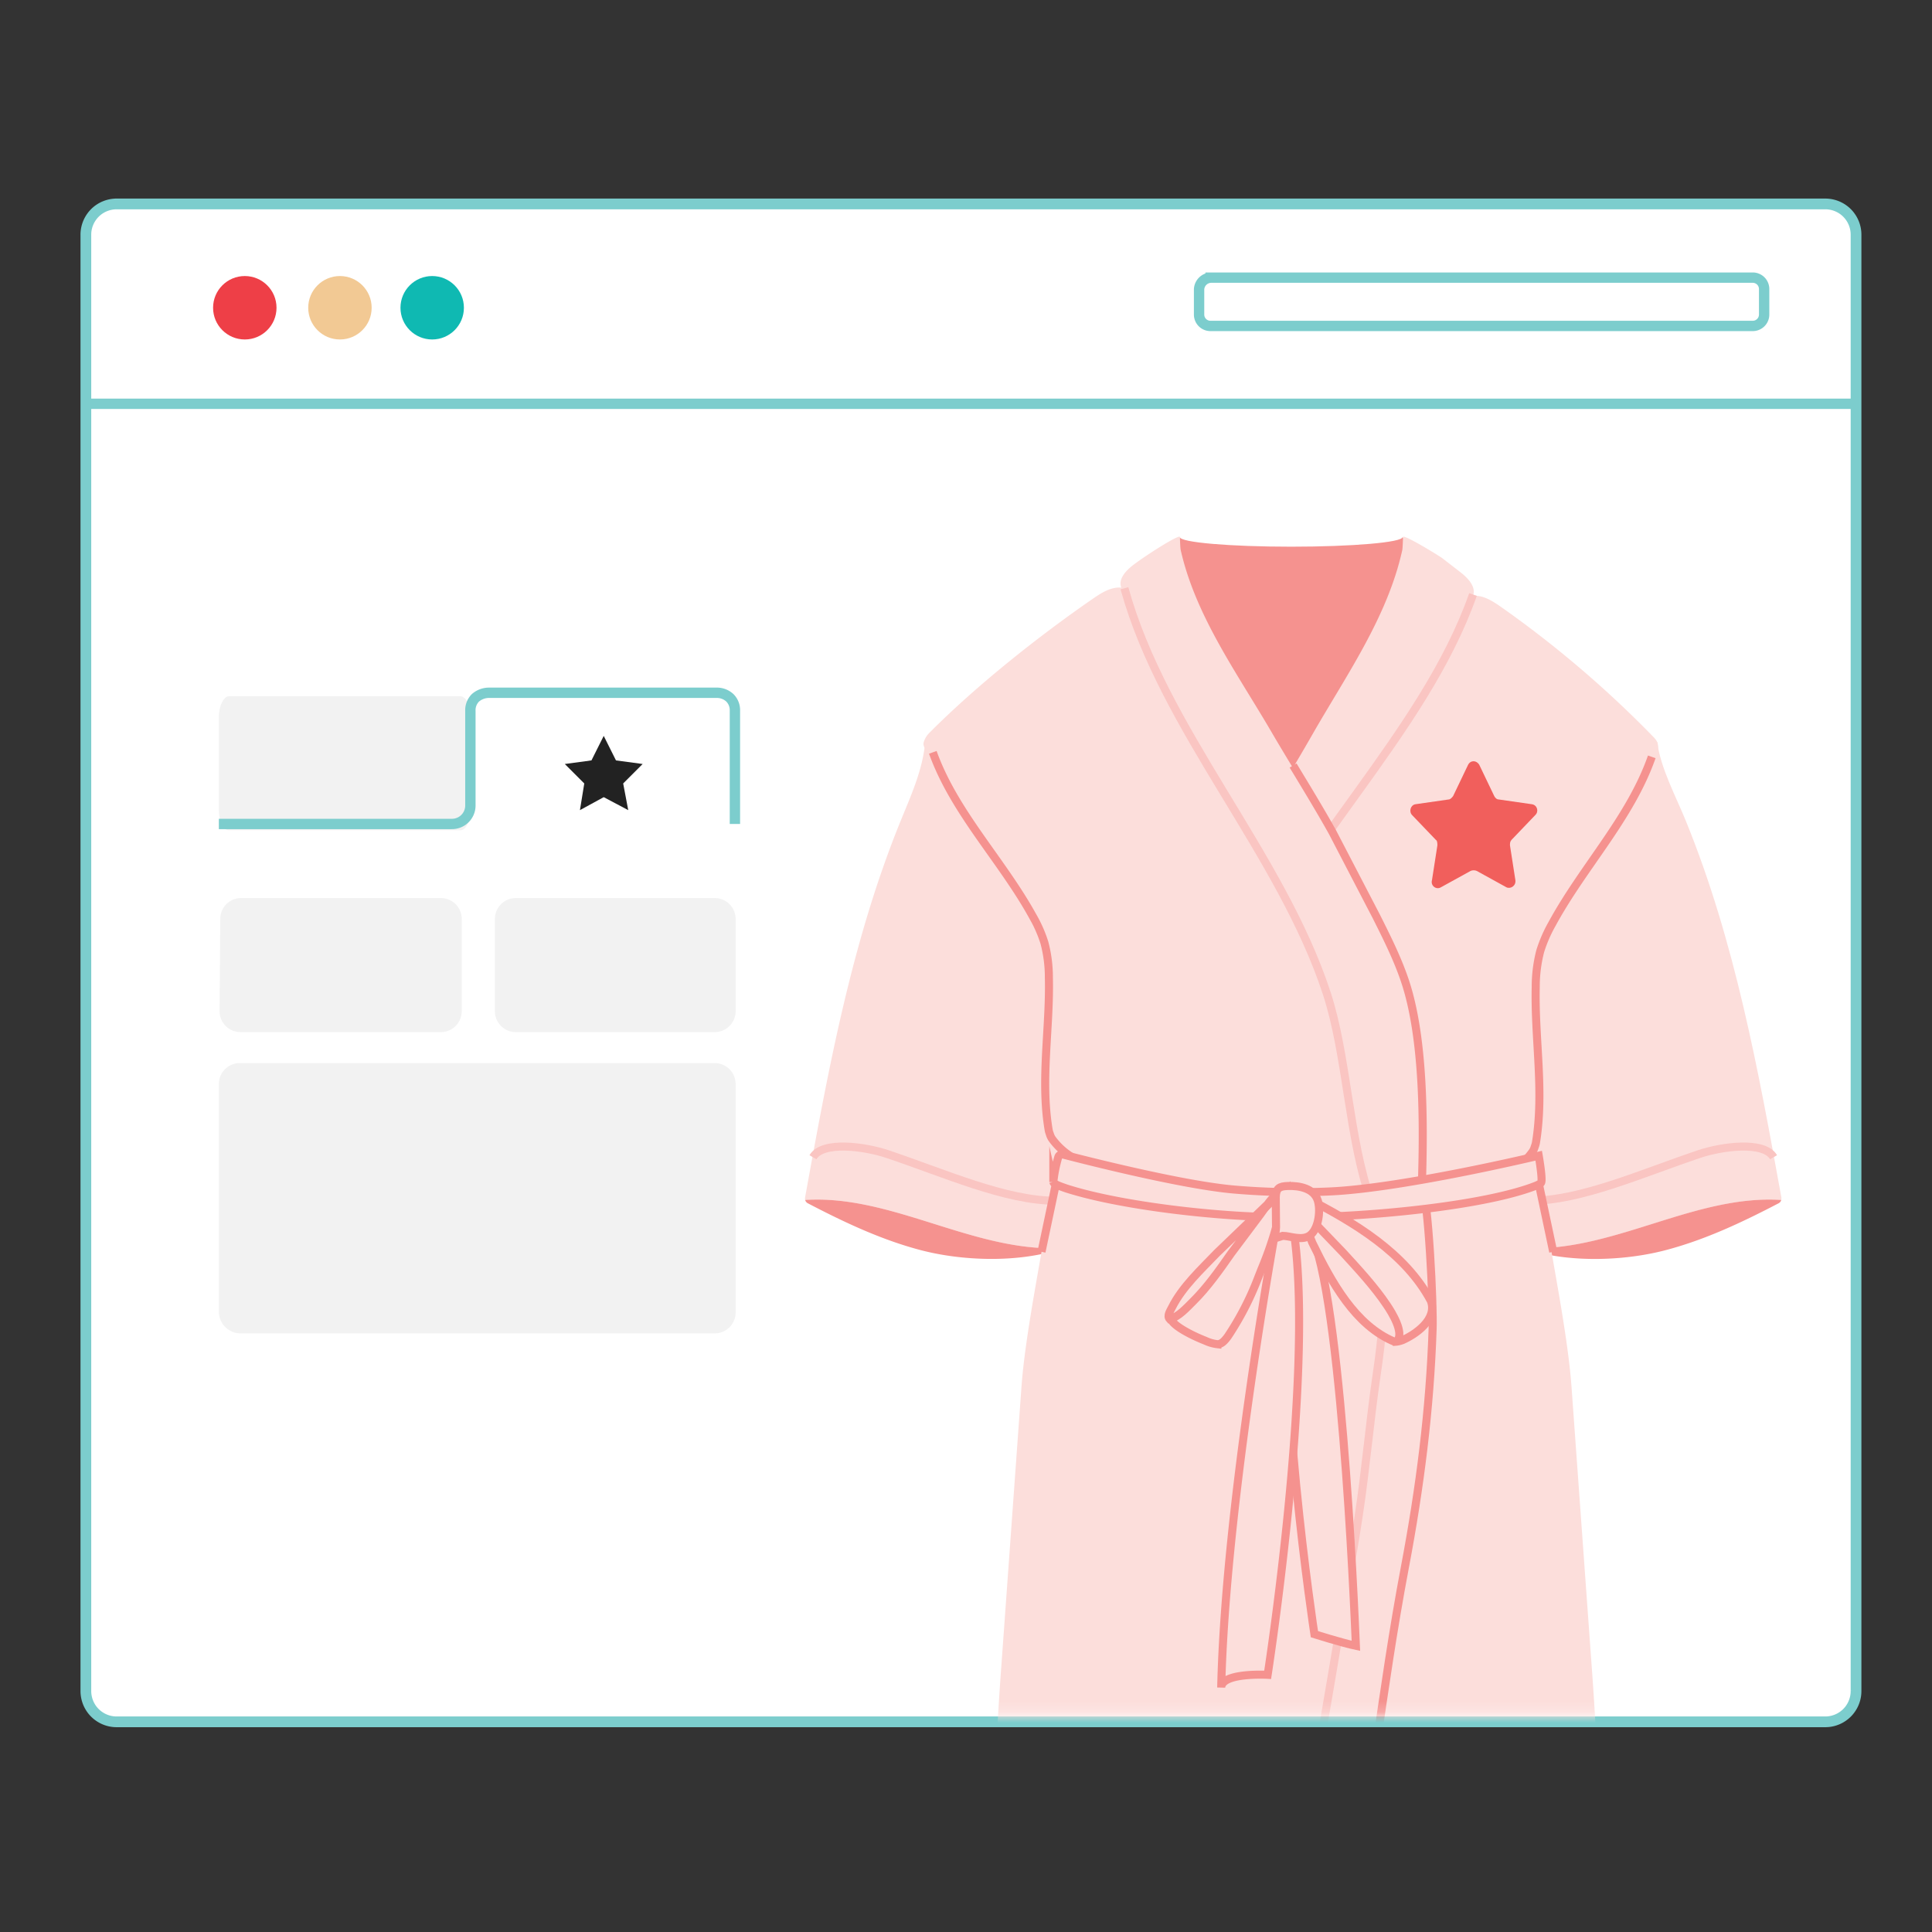
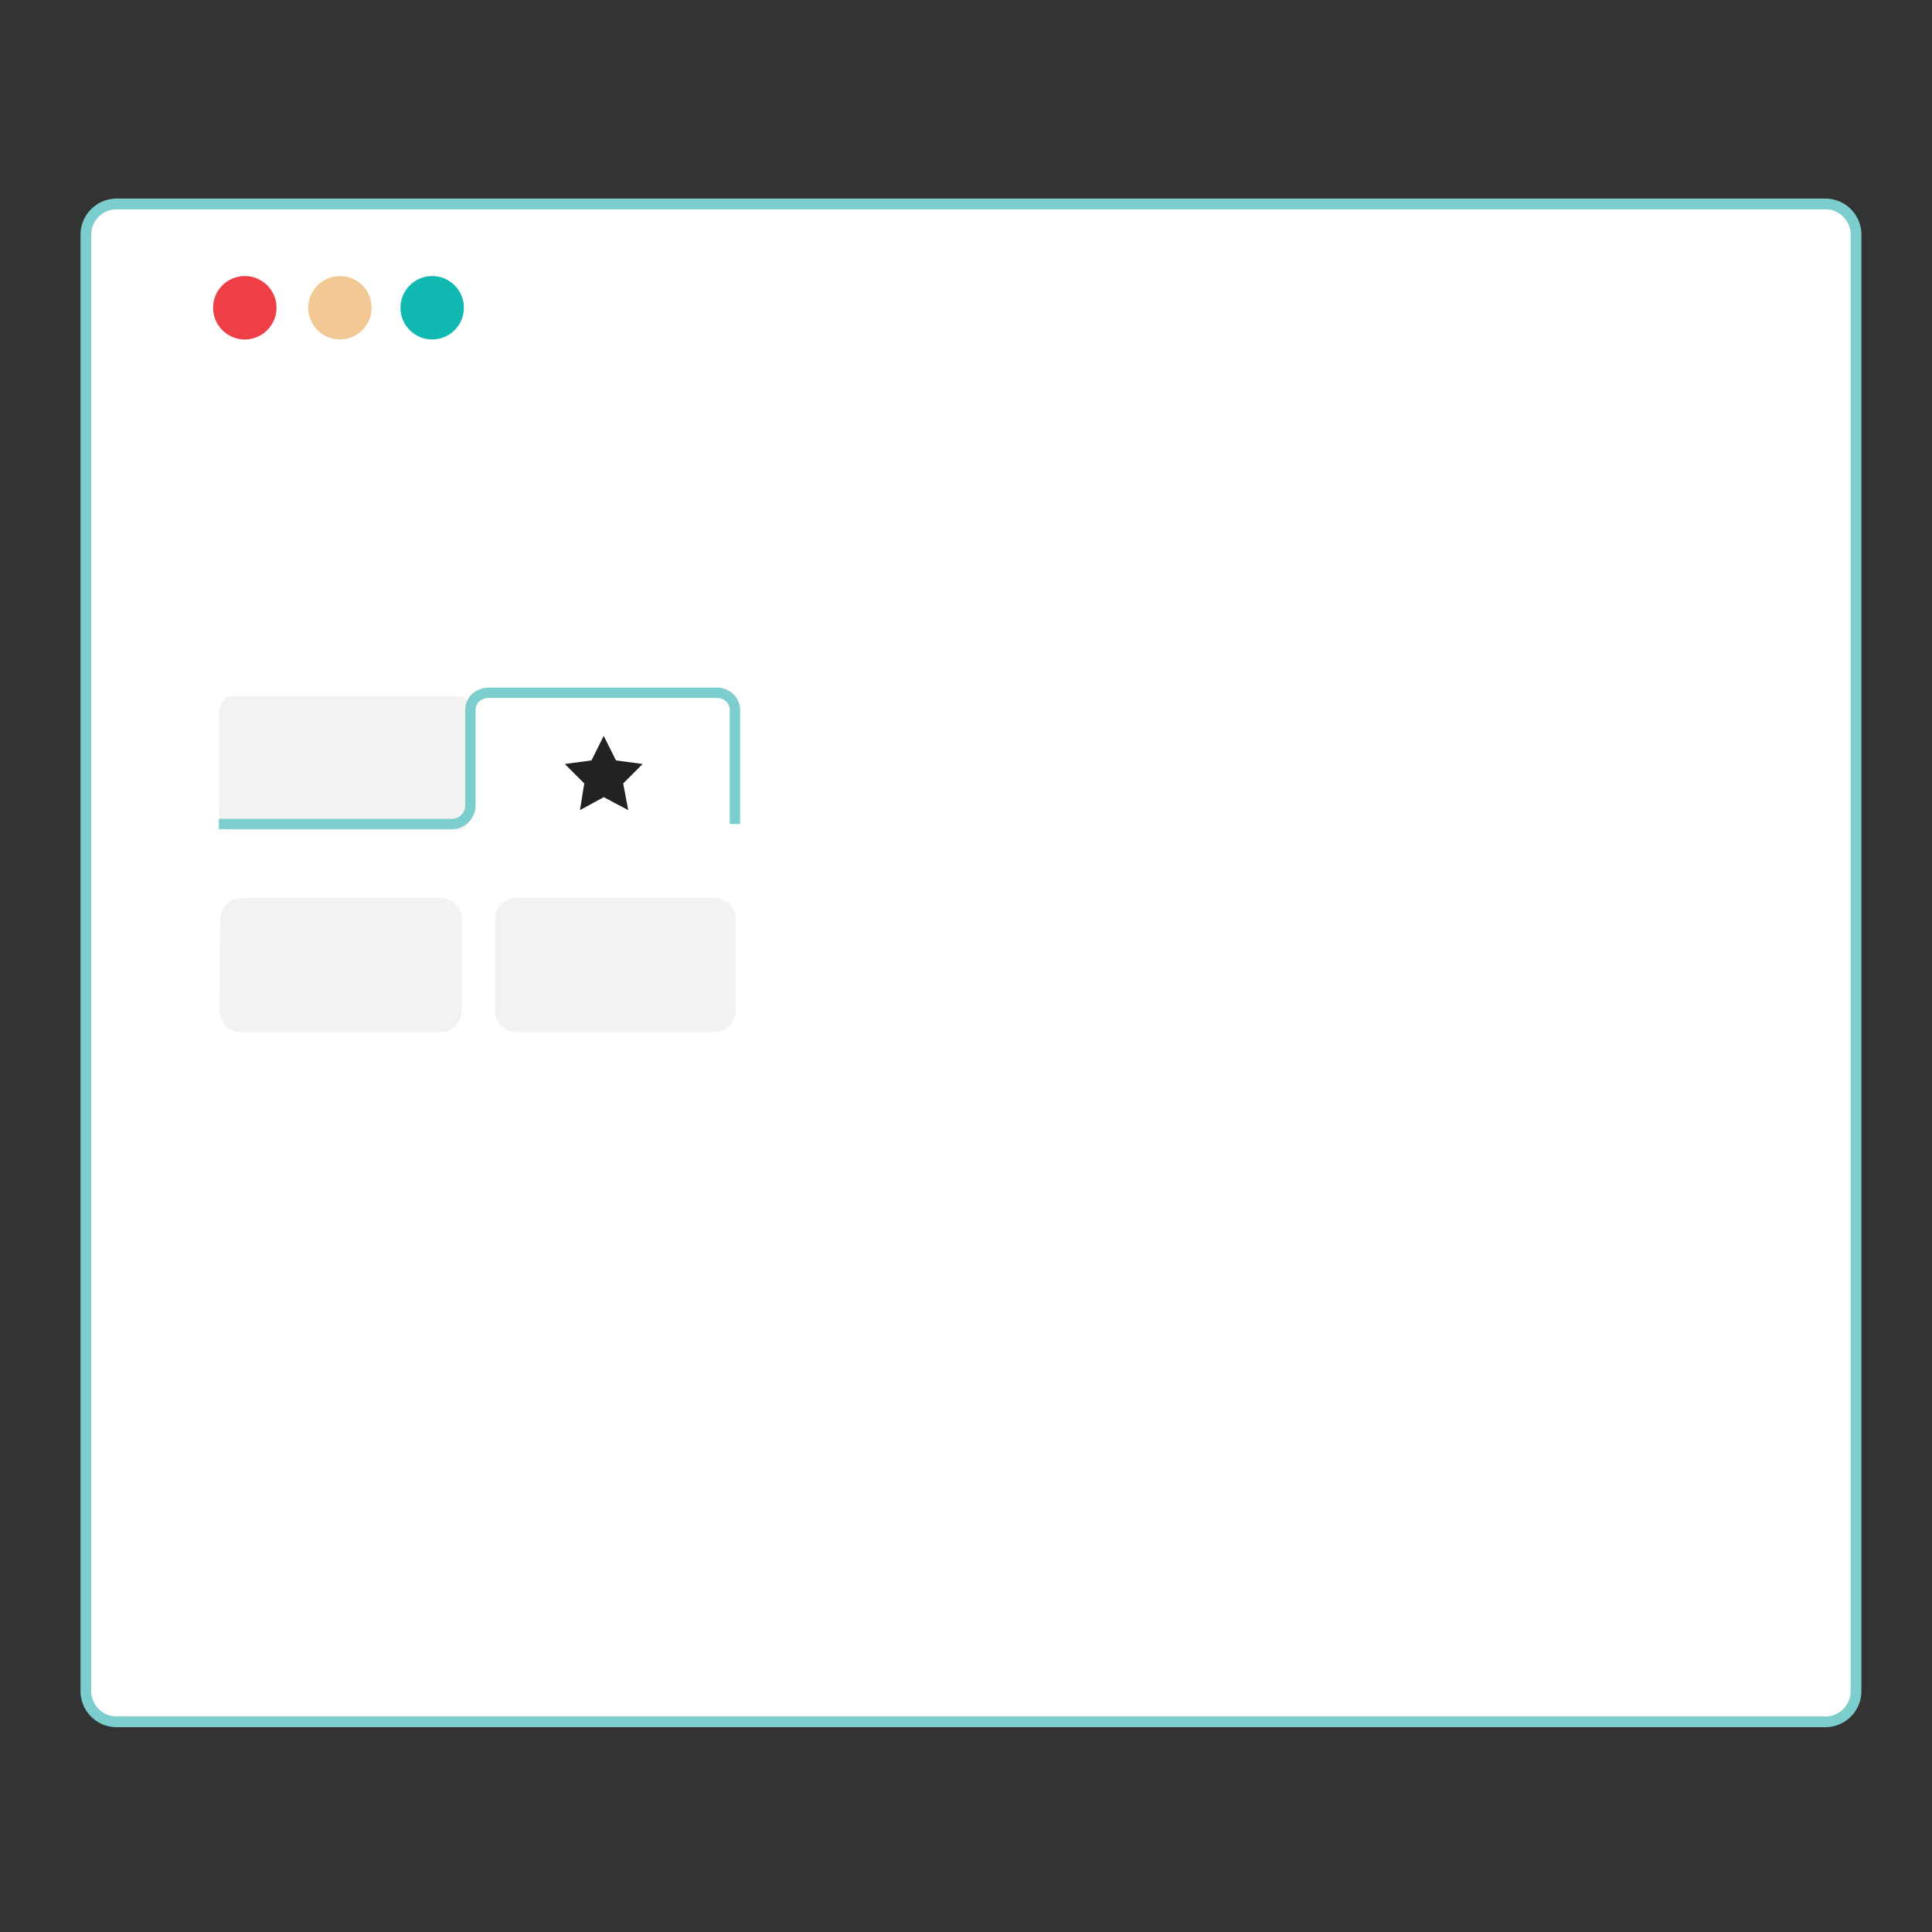
<svg xmlns="http://www.w3.org/2000/svg" xmlns:xlink="http://www.w3.org/1999/xlink" width="180" height="180" fill="none">
  <rect width="100%" height="100%" fill="#333333" stroke="none" />
  <style>.B{stroke-miterlimit:10}.C{stroke-width:.75}.D{fill:#fcdedb}.E{stroke:#f5928f}.F{stroke:#fac5c2}.G{fill:#f5928f}.H{stroke:#7ccdcd}.I{stroke-width:.964}</style>
  <path d="M10.888 19h159.147a2.87 2.87 0 0 1 1.109.214 2.86 2.86 0 0 1 1.565 1.565c.144.352.217.728.214 1.108v135.644a2.87 2.87 0 0 1-.84 2.049 2.87 2.87 0 0 1-2.048.839H10.888c-.38.003-.757-.07-1.108-.214s-.671-.357-.94-.625-.481-.589-.625-.94A2.87 2.87 0 0 1 8 157.532V21.888c-.003-.38.07-.757.214-1.108s.357-.671.625-.94.588-.481.94-.625.728-.217 1.108-.214z" fill="#fff" class="B H" />
  <use xlink:href="#C" fill="#ee3f47" />
  <use xlink:href="#C" x="17.459" fill="#0fb9b2" />
  <use xlink:href="#C" x="8.864" fill="#f2c994" />
-   <path d="M112.789 25.867h50.498a1.06 1.06 0 0 1 .763.311c.101.1.18.219.233.351s.08.272.078.413v2.35a1.06 1.06 0 0 1-.078.413c-.053.131-.132.25-.233.351a1.06 1.06 0 0 1-.763.311h-50.498a1.06 1.06 0 0 1-.764-.311 1.05 1.05 0 0 1-.232-.351c-.053-.132-.08-.272-.078-.413v-2.35a1.15 1.15 0 0 1 1.074-1.074h0zM8.235 37.618h164.453" class="B H I" />
  <path d="M21.33 64.868h21.556c.537 0 .94.873.94 1.947v8.595c0 1.074-.403 1.947-.94 1.947H21.33c-.537 0-.94-.873-.94-1.947v-8.595c0-1.075.47-1.947.94-1.947zm1.142 18.802h18.601a1.95 1.95 0 0 1 1.947 1.947v8.595a1.95 1.95 0 0 1-1.947 1.947H22.404a1.95 1.95 0 0 1-1.947-1.947v-.067l.067-8.595c.014-.506.226-.986.59-1.337s.851-.546 1.357-.543h0zm25.585 0h18.534a1.95 1.95 0 0 1 1.947 1.947v8.595a1.95 1.95 0 0 1-1.947 1.947H48.056a1.95 1.95 0 0 1-1.947-1.947v-8.595a1.95 1.95 0 0 1 1.947-1.947z" fill="#f2f2f2" />
  <path d="M68.47 76.767V66.224a1.62 1.62 0 0 0-.47-1.209 1.77 1.77 0 0 0-1.276-.47h-21.22a1.93 1.93 0 0 0-1.209.47 1.62 1.62 0 0 0-.47 1.209v8.864a1.72 1.72 0 0 1-1.746 1.679h-21.69" class="B H I" />
-   <path d="M22.337 124.229h44.252a1.95 1.95 0 0 0 1.947-1.947v-21.287a1.95 1.95 0 0 0-1.947-1.948H22.337a1.95 1.95 0 0 0-1.947 1.948v21.287a2.04 2.04 0 0 0 1.947 1.947z" fill="#f2f2f2" />
  <path d="M55.106 70.844l-2.484.336 1.813 1.813-.403 2.485 2.216-1.209 2.283 1.209-.47-2.485 1.813-1.813-2.485-.336-1.141-2.283-1.142 2.283z" fill="#222" />
  <mask id="A" maskUnits="userSpaceOnUse" x="69" y="44" width="102" height="116" mask-type="alpha">
-     <path fill="#d9d9d9" d="M69.195 44.632h101.607v115.194H69.195z" />
+     <path fill="#d9d9d9" d="M69.195 44.632v115.194H69.195z" />
  </mask>
  <g mask="url(#A)">
    <path d="M100.089 85.768L98.253 116.3c-7.909.111-15.355-5.013-23.234-4.496a.45.45 0 0 1-.017-.128c-.003-.029-.003-.058 0-.086 2.161-11.918 4.347-23.916 8.918-35.132.911-2.236 1.927-4.474 2.228-6.872l1.408-.81 12.534 16.992z" class="D" />
    <path d="M75.741 107.817c.903-1.543 4.82-1.002 6.907-.305 5.297 1.773 11.03 4.358 15.724 4.358" class="B C F" />
    <path d="M98.253 116.295l-.015.247c-3.759 1.085-8.632.925-12.421-.06-3.692-.965-7.17-2.607-10.555-4.375-.06-.032-.113-.075-.155-.128a.49.49 0 0 1-.091-.18c7.882-.512 15.328 4.612 23.236 4.496z" class="G" />
    <path d="M140.883 85.768l1.836 30.532c7.909.116 15.355-5.008 23.234-4.501.012-.042.017-.085.017-.128.002-.029.002-.057 0-.086-2.154-11.908-4.34-23.916-8.911-35.122-.91-2.236-2.358-4.925-2.658-7.328l-.967-.355-12.551 16.987z" class="D" />
    <path d="M165.241 107.817c-.906-1.543-4.819-1.002-6.907-.305-5.297 1.773-11.032 4.358-15.726 4.358" class="B C F" />
    <path d="M142.719 116.295l.015.247c3.758 1.09 8.632.93 12.42-.06 3.692-.965 7.17-2.607 10.555-4.375a.49.49 0 0 0 .155-.128.5.5 0 0 0 .091-.18c-7.881-.512-15.327 4.612-23.236 4.496z" class="G" />
    <path d="M141.109 106.852c.387-.492 2.708 5.417 2.796 5.971.751 4.757 2.174 11.652 2.514 16.448l1.878 26.017c.849 11.371 1.865 38.798 1.865 38.798-.662 1.036-1.548 1.723-2.562 2.337a4.2 4.2 0 0 0-1.425 1.398c-.355.574-.567 1.225-.618 1.899a58.44 58.44 0 0 1-.14 1.735 2.88 2.88 0 0 1-1.184 2.034c-1.541 1.143-4.741 3.145-9.59 4.373-3.604.916-9.063 2.677-12.883 1.808l3.692-102.318 15.657-.5z" class="D" />
    <path d="M100.473 106.852c-.386-.492-2.707 5.417-2.796 5.971-.738 4.757-2.174 11.652-2.513 16.448l-1.876 26.017c-.852 11.371-1.866 38.798-1.866 38.798.662 1.036 1.546 1.723 2.562 2.337a4.2 4.2 0 0 1 1.424 1.398c.356.574.568 1.225.619 1.899.042.642.094 1.245.14 1.735a2.88 2.88 0 0 0 .373 1.144c.204.35.479.654.808.89 1.538 1.138 4.75 3.145 9.599 4.373 3.604.916 10.397 3.494 14.818 3.349-.079-2.152 2.351-24.49 3.692-30.963 2.417-11.664 3.466-22.56 5.743-34.226 1.442-7.387 2.407-14.68 2.663-22.202.079-2.3-.369-11.819-1.107-14.035l-32.285-2.933z" class="D" />
    <path d="M129.11 117.132c-.024 3.696-.313 7.386-.864 11.041-.635 4.343-1 8.729-1.662 13.07-.704 4.621-1.57 9.194-2.319 13.801l-4.509 26.464c-1.477 9.401-3.308 19.396-3.16 29.036" class="B C F" />
    <path d="M121.733 211.211c-.079-2.152 2.279-24.49 3.584-30.963 2.345-11.664 3.362-22.559 5.572-34.226 1.401-7.387 2.336-14.68 2.585-22.202.076-2.3-.36-11.819-1.073-14.035" class="B C E" />
    <path d="M130.668 50.038c0 .492-4.638.896-10.37.896s-10.368-.401-10.368-.896l-1.684 4.119 12.413 21.823 10.009-18.593.787-6.262-.787-1.088z" class="G" />
    <path d="M108.335 111.9c-.185-5.823-.246-14.18 1.595-19.698.694-2.091 1.664-4.07 2.631-6.045l4.106-8.066c1.782-3.255 3.744-6.402 5.585-9.625 3.168-5.54 7.013-10.955 8.394-17.214.042-.19.071-1.211.071-1.211-.027-.34 3.399 1.758 3.665 1.97l1.691 1.308c.699.542 1.477 1.359 1.164 2.194.953-.081 1.832.492 2.619 1.039 5.117 3.602 9.885 7.674 14.245 12.164a1.88 1.88 0 0 1 .199.246c.084.127.14.27.165.42a1.07 1.07 0 0 1-.021.451 1.06 1.06 0 0 1-.203.403 1.08 1.08 0 0 1-.349.285c-2.014 5.737-6.4 10.236-9.295 15.571a13.1 13.1 0 0 0-1.098 2.531c-.279 1.082-.42 2.195-.418 3.312-.118 4.856.812 9.758.017 14.543-.015.083-.037.166-.066.246l-.072.212c-.045.143-.114.279-.202.401a6.41 6.41 0 0 1-2.2 1.916s-2.868 3.292-14.803 4.459c-8.743.864-17.42-1.81-17.42-1.81z" class="D" />
    <path d="M153.892 70.514c-2.014 5.737-6.4 10.236-9.295 15.572a13.1 13.1 0 0 0-1.098 2.531c-.279 1.082-.42 2.194-.418 3.312-.118 4.856.812 9.758.017 14.543-.015.083-.037.166-.066.246l-.072.212c-.046.143-.114.278-.202.401a6.43 6.43 0 0 1-2.2 1.916" class="B C E" />
    <path d="M137.237 55.388c-4.585 13.05-16.816 23.916-22.066 36.794-2.336 5.727-2.883 13.528-5.416 19.206" class="B C F" />
    <path d="M132.312 110.595c.185-5.703.246-13.882-1.595-19.282-.694-2.046-1.664-3.986-2.631-5.909l-4.106-7.894c-1.782-3.186-3.744-6.269-5.585-9.423-3.168-5.417-7.015-10.723-8.394-16.852-.046-.194-.071-1.197-.071-1.197.027-.33-3.023 1.596-4.3 2.563-.702.529-1.477 1.33-1.167 2.147-.953-.081-1.831.475-2.619 1.017-5.102 3.519-10.934 8.153-15.298 12.553a2.1 2.1 0 0 0-.468.773c-.053.151-.049.317.011.466s.171.271.314.344l.354.18c2.013 5.617 6.4 10.022 9.295 15.244a12.64 12.64 0 0 1 1.103 2.477c.28 1.058.42 2.148.418 3.243.118 4.752-.812 9.552-.017 14.235a1.47 1.47 0 0 0 .066.246l.071.207a1.43 1.43 0 0 0 .199.409 6.4 6.4 0 0 0 2.201 1.876s2.865 3.201 14.803 4.356c8.738.837 17.415-1.778 17.415-1.778z" class="D" />
    <path d="M104.761 54.807c3.66 13.249 14.564 24.64 18.85 37.737 1.907 5.826 2.048 13.643 4.145 19.415" class="B C F" />
    <path d="M86.908 70.093c2.016 5.617 6.412 10.019 9.294 15.244a12.29 12.29 0 0 1 1.098 2.477 12.5 12.5 0 0 1 .421 3.243c.116 4.752-.812 9.551-.017 14.234a1.57 1.57 0 0 0 .066.247l.069.204c.048.141.117.274.204.394.58.786 1.333 1.428 2.2 1.876 0 0 2.865 3.201 14.803 4.358 8.743.845 17.42-1.773 17.42-1.773.185-5.7.246-13.879-1.595-19.282-.694-2.046-1.666-3.984-2.631-5.909l-4.106-7.897c-1.169-2.091-2.417-4.137-3.658-6.188" class="B C E" />
    <path d="M120.219 115.18c-1.551 12.311 2.242 37.074 2.242 37.074s2.612.82 3.865 1.084c-.151-3.593-1.465-35.137-4.561-39.003-.397-.495-1.118.776-1.546.845z" class="B C D E" />
    <path d="M120.618 115.273c1.735 13.526-2.514 40.766-2.514 40.766s-4.295-.246-4.327 1.189c.382-17.051 5.108-42.883 5.108-42.883s1.253.854 1.733.928zm3.367-4.272c6.848-.325 19.374-3.326 19.374-3.326s.404 2.297.214 2.524c-.118.14-.492.295-1.211.539-5.469 1.839-16.615 2.76-22.153 2.649-5.568.116-15.463-.935-20.824-2.649-.849-.288-1.211-.451-1.248-.613a12.7 12.7 0 0 1 .47-2.347.36.36 0 0 1 .172-.189c.079-.04.169-.05.254-.027 1.807.47 11.089 2.851 15.977 3.267 2.985.255 5.983.312 8.975.172z" class="B C D E" />
    <path d="M113.418 125.236c-.392-.047-.774-.158-1.13-.328-1.157-.448-2.904-1.327-3.17-1.97l.204-.226-.295.056c-.096-.177.022-.428.187-.738a2.23 2.23 0 0 0 .083-.158c.8-1.603 2.147-2.977 3.446-4.306l.739-.739 4.824-4.728c.052 0 .178-.049 1.248-.965-.147.519-.254 1.048-.32 1.583l-.174 1.01a33.34 33.34 0 0 1-1.527 4.511l-.315.8c-.729 1.916-1.67 3.744-2.806 5.452-.438.61-.706.746-.994.746z" class="C D E" />
    <path d="M119.013 111.284c-.27.152-.503.36-.685.611l.685-.611z" class="G" />
    <path d="M119.448 110.898l-.435.386c.053-.026.111-.044.17-.054l.265-.332z" class="G" />
    <use xlink:href="#D" class="D" />
    <use xlink:href="#D" class="B C E" />
    <path d="M129.946 125.016c-3.677-1.507-5.892-5.555-7.679-9.231-.481-1.139-.875-2.313-1.182-3.511v-.027l-.017-.02c-.133-.177-.18-.32-.143-.421.062-.177.399-.273.559-.312 4.743 2.41 9.452 5.259 11.83 9.716.623 1.723-1.477 3.149-2.681 3.659-.22.083-.452.133-.687.147z" class="C D E" />
-     <path d="M130.161 124.95c.696-.781-.493-2.672-.938-3.334-1.147-1.724-2.686-3.378-4.076-4.897l-3.171-3.3c-.209-.246-1.865-1.664-.883-1.923" class="B C E" />
    <path d="M119.515 115.14c.662 0 1.858.53 2.589-.091.771-.652.955-2.346.66-3.23-.369-1.103-1.698-1.36-2.774-1.323-.807.025-1.113.207-1.13 1.054l.025 2.795c-.01.363-.082.722-.214 1.061l.844-.266z" class="B C D E" />
    <path d="M97.035 116.627l1.327-6.283m46.348 6.283l-1.329-6.283" class="B C E" />
    <path d="M137.821 71.256l1.392 2.906c.077.161.231.323.425.323l3.091.444c.503.081.657.686.309 1.009l-2.202 2.3c-.155.161-.155.323-.155.525l.502 3.229c.078.525-.425.847-.811.686l-2.782-1.534c-.155-.081-.426-.081-.58 0l-2.783 1.534c-.425.242-.966-.161-.811-.686l.502-3.229c0-.161 0-.444-.154-.525l-2.203-2.3c-.309-.323-.155-.928.309-1.009l3.092-.444c.154 0 .309-.162.425-.323l1.391-2.906c.232-.444.773-.444 1.043 0h0z" fill="#f15f5c" />
  </g>
  <defs>
    <path id="C" d="M22.807 31.628c1.632 0 2.955-1.323 2.955-2.955s-1.323-2.955-2.955-2.955-2.955 1.323-2.955 2.955 1.323 2.955 2.955 2.955z" />
    <path id="D" d="M119.183 111.23c-.603.072-1.344 1.379-1.709 1.844l-2.788 3.721c-1.056 1.514-2.216 3.159-3.528 4.452-.593.581-1.344 1.45-2.183 1.647-.273-.3.057-.763.212-1.078.965-1.931 2.722-3.546 4.196-5.085l6.065-5.833" />
  </defs>
</svg>